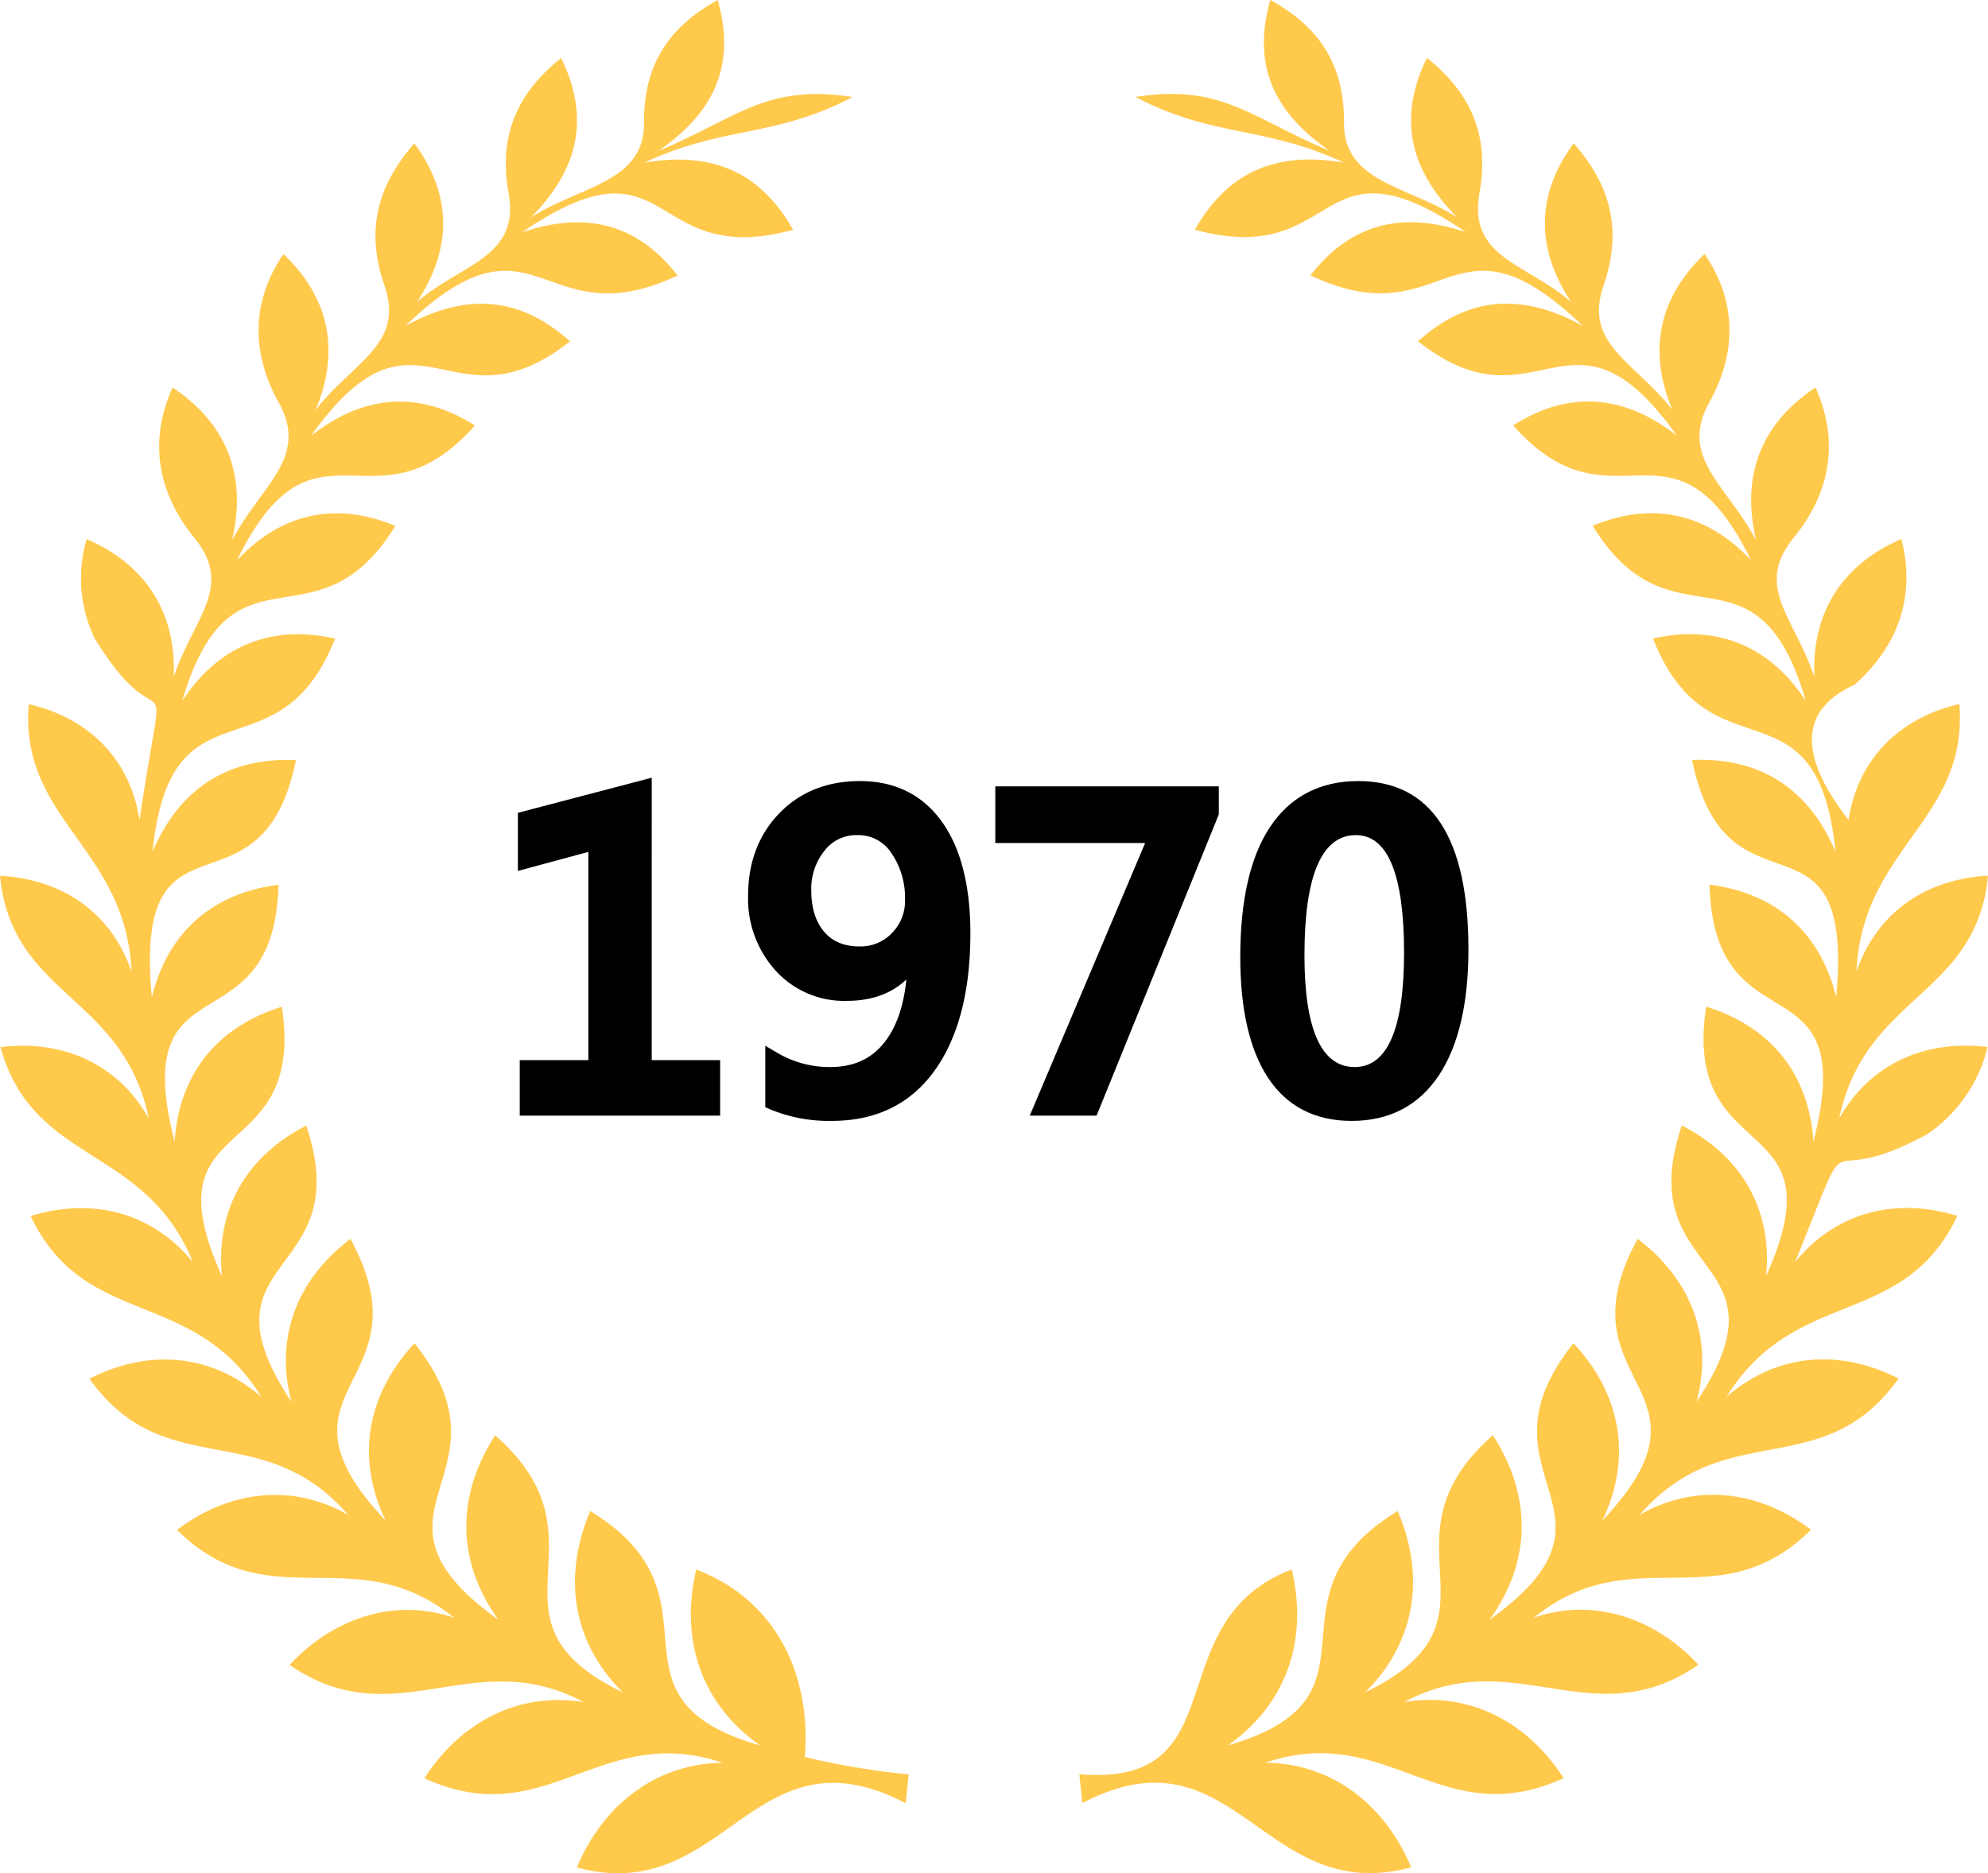
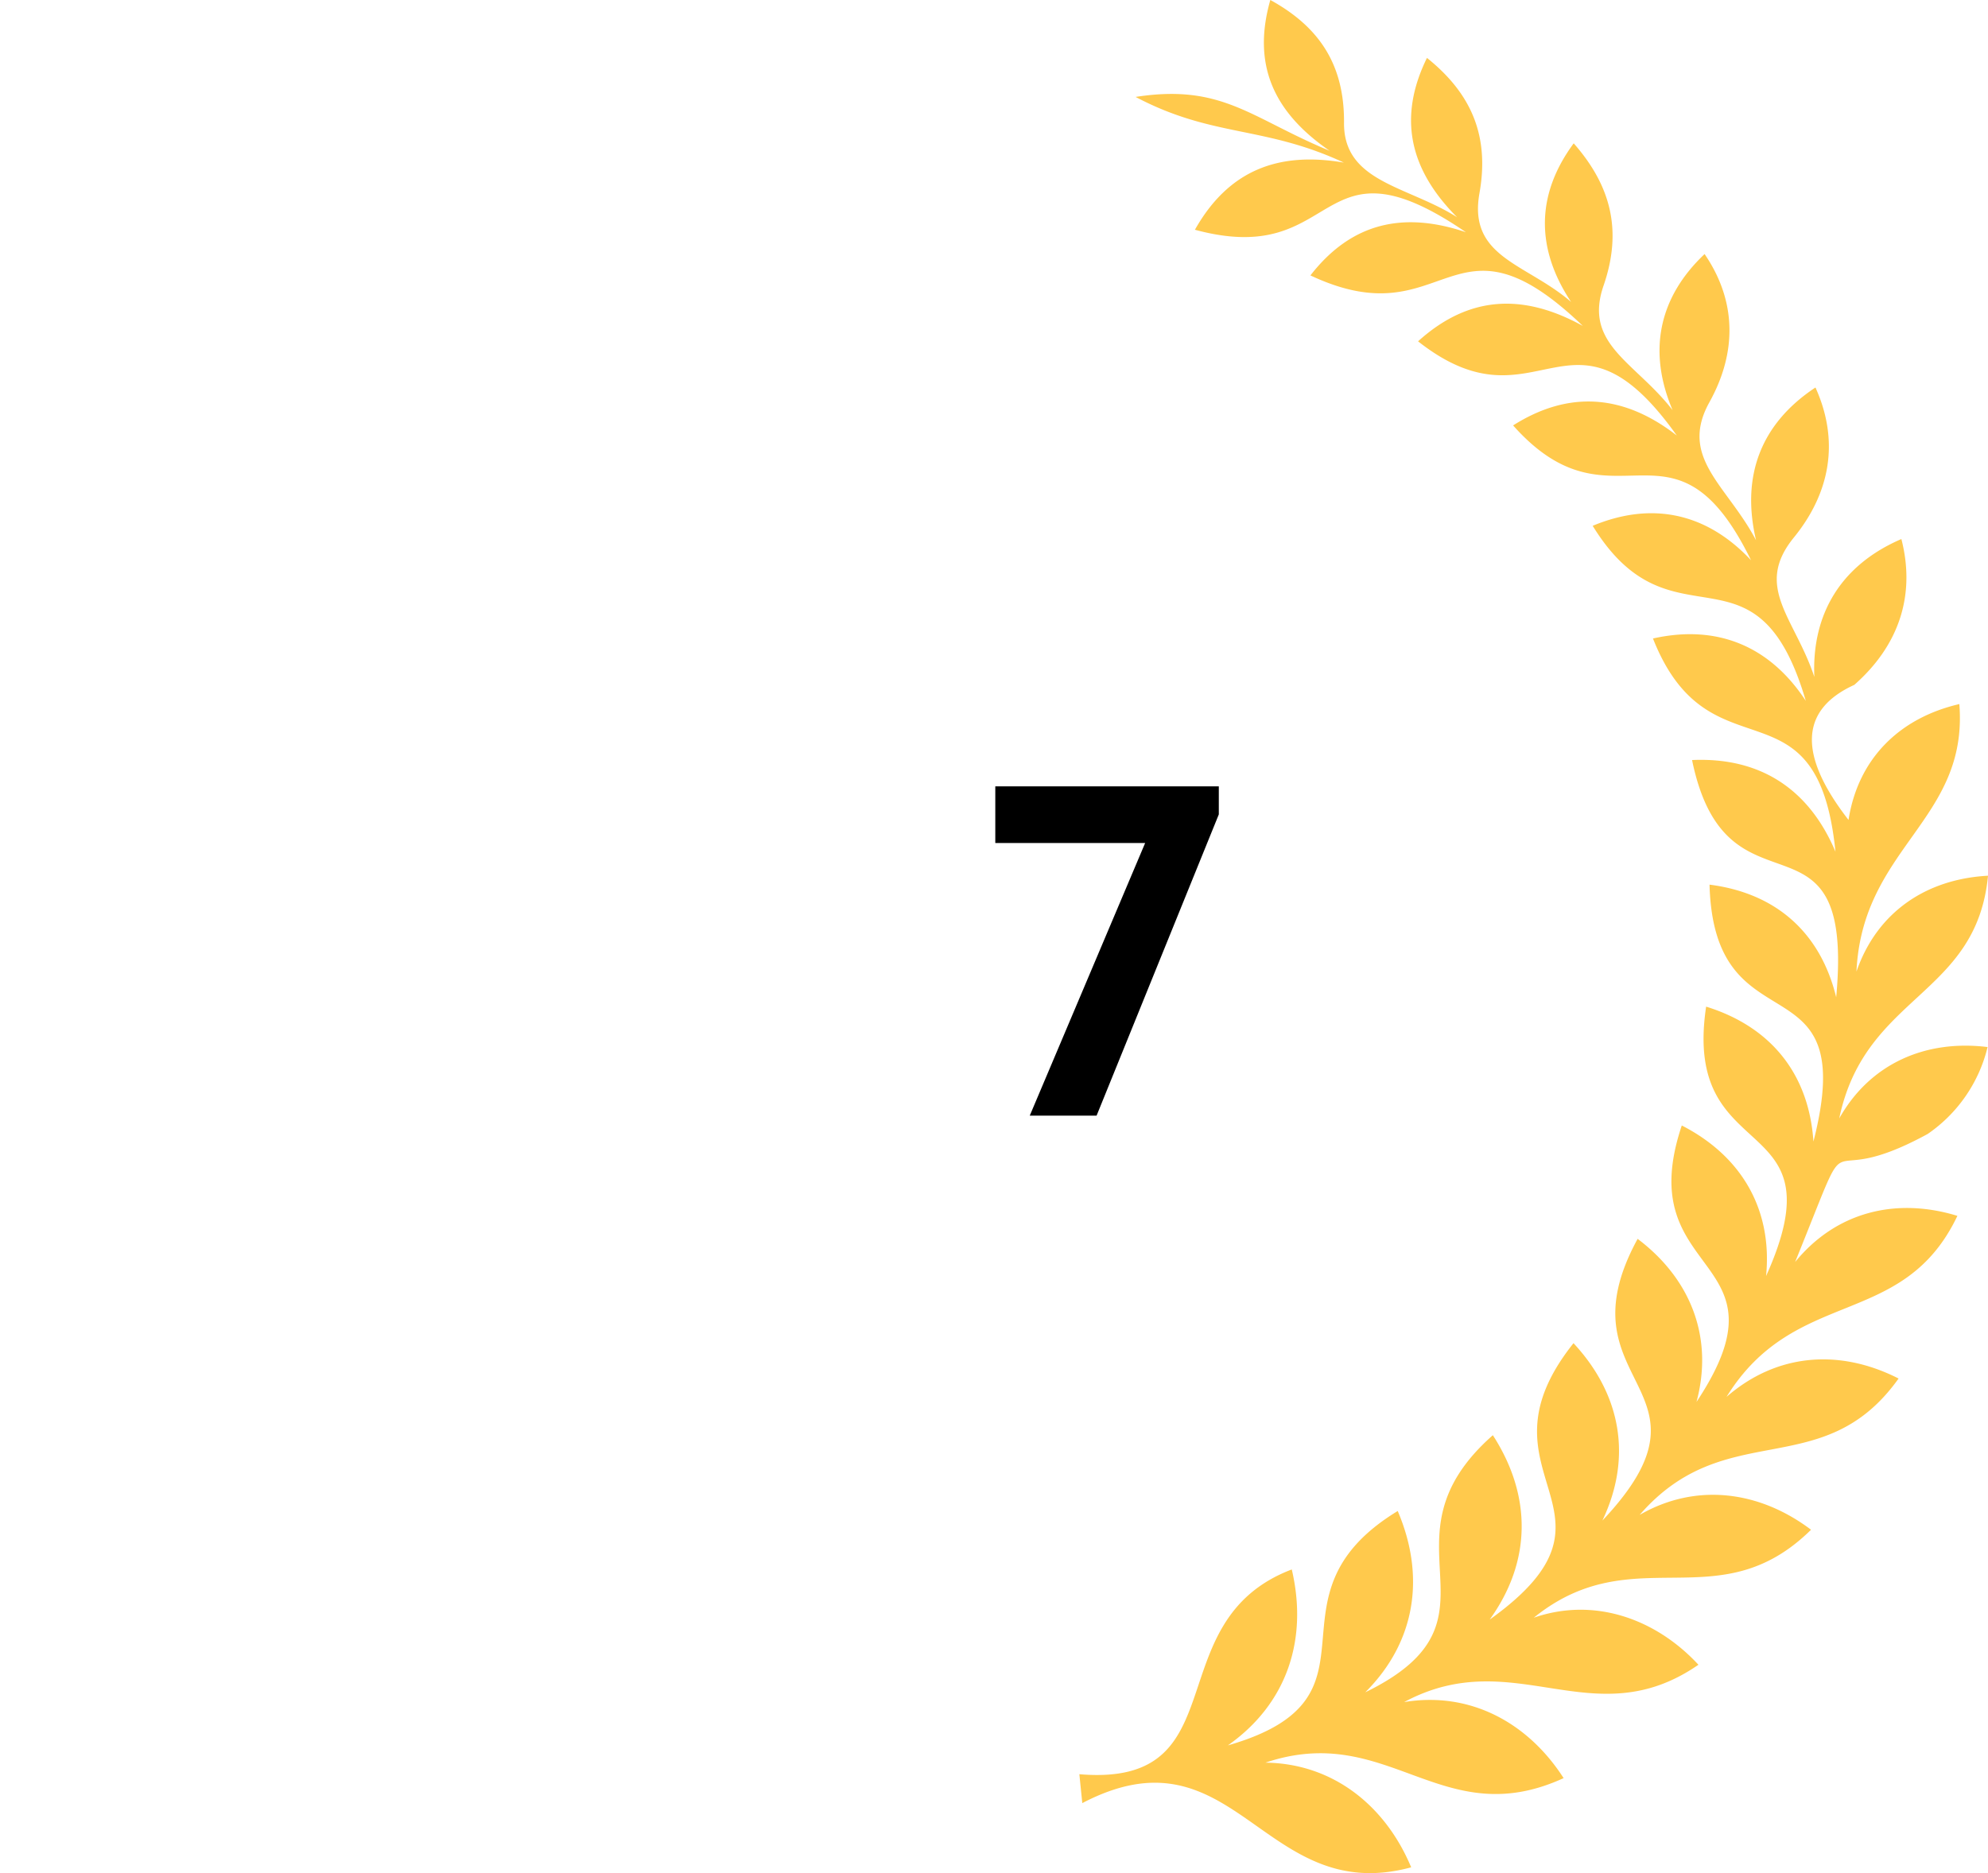
<svg xmlns="http://www.w3.org/2000/svg" width="452.973" height="426.927" viewBox="0 0 452.973 426.927">
  <g id="组_1367" data-name="组 1367" transform="translate(-1216.992 -240)">
    <g id="组_1292" data-name="组 1292" transform="translate(1087.582 106.531)">
-       <path id="路径_1337" data-name="路径 1337" d="M288.047,491.186c-3.735,15.927,1.056,30.6,14.566,40.1-38.168-10.979-6.4-33.715-38.7-53.421-6.346,14.842-4.142,29.82,7.392,41.322-34.289-16.691-1.527-34.289-29.066-58.6-8.9,13.777-8.849,28.745.722,42.031-34.68-24.834,5.047-32.662-19.106-63-10.841,11.669-13.437,26.085-6.574,40.43-28.905-30.619,10.241-30.686-8.021-64.208-12.112,9.128-17.371,22.491-13.424,37.164-22.562-34,15.2-27.683,3.353-63-13.6,6.962-20.695,19.122-19.206,34.311-17.384-38.563,19.244-24.022,13.662-61.4-14.788,4.591-23.432,15.369-24.449,30.76-10.963-42.84,22.642-20.124,23.672-58.564-15.125,1.931-25.273,10.906-28.86,25.658-4.325-46.363,24.917-15.474,32.839-54.056-15.561-.7-26.669,6.632-32.672,20.89,4.116-40.86,28.616-15.779,41.588-48.592-14.64-3.282-26.662,1.729-34.828,14.21,11.336-38.553,30.468-10.46,48.557-39.894-13.62-5.676-26.062-2.849-36.089,7.851,17.807-36.355,31.276-4.935,54.22-30.731-12.872-8.156-25.379-6.978-37.3,2.307,24.256-34.042,31.568.09,58.962-21.474-11.583-10.476-23.974-11-37.536-3.513,30.105-28.921,30.792,3.221,62.055-11.509-9.33-12.009-21.15-14.666-35.431-9.847,34.549-23.589,28.177,8.538,61.75-.561-7.739-13.732-19.193-17.836-33.939-15.3,18.275-8.506,29.816-5.65,47.46-14.971-19.742-3.067-26.178,4.8-44.219,12.276,12.654-8.685,17.762-19.495,13.517-34.372-11.214,6.16-16.893,14.814-16.793,28.007.1,13.556-14.486,14.352-25.754,21.5,10.726-10.758,13.6-22.546,6.863-36.307-10.084,8.1-14.291,17.724-11.964,30.84,2.609,14.7-10.665,15.949-20.881,24.782,8.021-12.1,8.095-24.384-.59-36.15-8.515,9.683-11.13,19.921-6.805,32.435,4.633,13.411-7.209,17.355-15.731,28.379,5.641-13.3,3.273-25.584-7.29-35.579-7.338,10.732-7.389,22.44-1.1,33.766,7.033,12.674-4.011,18.9-10.623,31.459,3.433-14.521-1.007-26.515-13.537-34.812-5.486,12.122-3.443,23.91,4.925,34.2,9.18,11.278-.2,18.266-4.672,31.767.638-14.621-6.34-25.62-19.835-31.427a31.571,31.571,0,0,0,1.81,22.6c16.328,26.759,16.572-1.091,10.235,41.409-2.156-13.906-11.557-23.226-25.247-26.4-2.092,26.505,22.129,32.55,23.438,60.961-4.63-13.463-15.792-21.086-29.974-21.84,2.65,27.6,28.016,26.977,33.9,55.321-7.014-12.491-19.642-18.019-33.8-16.273,7.46,26.948,32.932,22.183,43.847,49.013-9.321-11.4-22.925-14.823-36.978-10.521,12.382,26,36.955,15.962,52.6,41.255-11.419-9.943-25.735-11.034-39.195-4.181,17.226,24.163,39.339,8.419,59,31.081-12.834-7.415-27.314-5.5-39.05,3.385,21.121,20.836,40.4,1.611,63.168,20.047-13.732-4.758-27.773.2-37.513,10.723,24.064,16.626,41.864-5.034,67.048,8.506-15.016-2.5-28.222,4.7-36.33,17.332,27.8,12.741,39.872-12.981,67.933-3.529-15.414.193-27.349,9.844-33.2,23.858,33.808,9.154,40.067-32.877,74.94-14.634q.327-3.3.667-6.587a172.723,172.723,0,0,1-23.666-3.963C314.324,515.012,306.111,498.061,288.047,491.186Z" fill="rgba(255,179,0,0.7)" />
      <path id="路径_1338" data-name="路径 1338" d="M413,372.106c-14.162-1.745-26.788,3.783-33.8,16.273,5.9-28.3,31.251-27.757,33.9-55.321-14.188.757-25.334,8.381-29.974,21.84,1.332-28.369,25.533-34.488,23.441-60.961-13.7,3.176-23.085,12.5-25.251,26.406q-17.321-22.283,1.315-30.782c10.023-8.823,14.066-20.249,10.729-33.237-13.5,5.807-20.47,16.8-19.832,31.427-4.479-13.5-13.854-20.486-4.675-31.767,8.371-10.283,10.412-22.078,4.928-34.2-12.545,8.3-16.954,20.284-13.537,34.815-6.613-12.558-17.653-18.789-10.623-31.462,6.282-11.326,6.231-23.034-1.1-33.766-10.566,9.991-12.949,22.286-7.29,35.579-8.528-11.015-20.364-14.971-15.734-28.379,4.322-12.513,1.713-22.748-6.8-32.435-8.679,11.759-8.618,24.064-.594,36.15-10.219-8.827-23.5-10.087-20.881-24.779,2.333-13.119-1.874-22.748-11.961-30.843-6.747,13.768-3.863,25.546,6.863,36.314-11.262-7.148-25.864-7.954-25.761-21.506.1-13.2-5.576-21.846-16.793-28.007-4.242,14.881.869,25.681,13.517,34.372-18.041-7.473-24.474-15.346-44.216-12.276,17.643,9.317,29.188,6.465,47.463,14.971-14.749-2.535-26.2,1.572-33.946,15.3,33.574,9.1,27.211-23.047,61.75.565-14.281-4.822-26.1-2.166-35.431,9.844,31.273,14.73,31.947-17.4,62.062,11.509-13.565-7.485-25.953-6.966-37.536,3.513,27.394,21.567,34.7-12.574,58.956,21.474-11.92-9.289-24.429-10.463-37.3-2.307,22.947,25.8,36.41-5.628,54.217,30.734-10.014-10.71-22.475-13.527-36.086-7.854,18.093,29.438,37.234,1.332,48.56,39.9-8.169-12.481-20.185-17.5-34.825-14.217,12.962,32.81,37.465,7.736,41.585,48.592-6.019-14.255-17.111-21.59-32.678-20.89,7.928,38.595,37.151,7.681,32.842,54.063-3.594-14.759-13.726-23.736-28.86-25.665,1.03,38.434,34.62,15.728,23.675,58.564-1.017-15.391-9.661-26.168-24.449-30.76-5.6,37.379,31.045,22.835,13.659,61.4,1.489-15.189-5.605-27.349-19.206-34.311-11.852,35.319,25.931,29.008,3.353,63,3.937-14.676-1.306-28.029-13.415-37.164-18.285,33.522,20.871,33.577-8.031,64.208,6.85-14.355,4.271-28.761-6.581-40.43-24.134,30.339,15.587,38.187-19.1,63,9.574-13.28,9.619-28.254.722-42.028-27.538,24.317,5.223,41.909-29.069,58.6,11.534-11.5,13.742-26.48,7.392-41.322-32.306,19.706-.533,42.439-38.7,53.421,13.508-9.5,18.3-24.169,14.563-40.1-31.058,11.823-11.846,49.767-48.4,46.667q.332,3.292.671,6.587c34.87-18.243,41.13,23.788,74.937,14.634-5.849-14.015-17.785-23.666-33.2-23.858,28.065-9.459,40.128,16.273,67.933,3.529-8.111-12.641-21.314-19.825-36.336-17.332,25.18-13.524,43,8.114,67.054-8.506-9.741-10.524-23.784-15.481-37.514-10.723,22.771-18.423,42.05.783,63.169-20.047-11.74-8.881-26.213-10.8-39.05-3.385,19.658-22.652,41.774-6.924,59-31.081-13.469-6.856-27.776-5.756-39.2,4.181,15.648-25.289,40.221-15.259,52.6-41.255-14.047-4.3-27.66-.886-36.975,10.521,14.724-36.269,3.7-14.759,30.108-29.133-2.361,1.287-4.469,2.438.071-.039,5.422-2.958,2.6-1.421,0,0A33.576,33.576,0,0,0,413,372.106Z" transform="translate(169.287)" fill="rgba(255,179,0,0.7)" />
    </g>
    <g id="组_1313" data-name="组 1313" transform="translate(37.68 -370.457)">
-       <path id="路径_1339" data-name="路径 1339" d="M1327.813,787.708l-30.493,8v13.242l16.053-4.336v47.469h-15.637v12.641H1343.4V852.085h-15.592Z" />
-       <path id="路径_1340" data-name="路径 1340" d="M1351.98,788.133c-7.518,0-13.72,2.483-18.435,7.379-4.695,4.876-7.077,11.194-7.077,18.777a24.375,24.375,0,0,0,6.263,17.04,21.085,21.085,0,0,0,16.2,6.9c5.655,0,10.206-1.635,13.593-4.875-.554,5.648-2.044,10.212-4.452,13.612-3.023,4.27-7.25,6.345-12.923,6.345a23.431,23.431,0,0,1-12.051-3.255l-2.714-1.6v14.012l1.078.473a35,35,0,0,0,14.1,2.641c10.138,0,18.05-3.91,23.518-11.622,5.332-7.52,8.036-17.983,8.036-31.1,0-10.849-2.17-19.4-6.448-25.4C1366.261,791.275,1359.971,788.133,1351.98,788.133Zm-8.088,15.856a9.107,9.107,0,0,1,7.442-3.539,9,9,0,0,1,7.781,4.086,18.055,18.055,0,0,1,3.106,10.676,10.37,10.37,0,0,1-2.976,7.559,9.8,9.8,0,0,1-7.4,3.05c-3.48,0-6.105-1.087-8.023-3.32-1.961-2.278-2.956-5.447-2.956-9.411A13.776,13.776,0,0,1,1343.891,803.989Z" transform="translate(23.301 0.339)" />
      <path id="路径_1341" data-name="路径 1341" d="M1357.771,801.717h34.144l-26.294,62.137h15.228l27.85-68.66V788.8h-50.928Z" transform="translate(48.324 0.872)" />
-       <path id="路径_1342" data-name="路径 1342" d="M1415.685,788.133c-8.752,0-15.536,3.547-20.16,10.541-4.468,6.757-6.733,16.7-6.733,29.546,0,11.836,2.1,21.06,6.242,27.414,4.3,6.6,10.737,9.953,19.129,9.953,8.664,0,15.38-3.532,19.957-10.5,4.419-6.728,6.661-16.34,6.661-28.574C1440.781,801.045,1432.336,788.133,1415.685,788.133Zm-.829,65.181c-7.592,0-11.441-8.581-11.441-25.508,0-18.152,3.943-27.356,11.718-27.356,7.284,0,10.978,9.019,10.978,26.8C1426.111,844.546,1422.323,853.314,1414.855,853.314Z" transform="translate(73.121 0.339)" />
    </g>
  </g>
</svg>